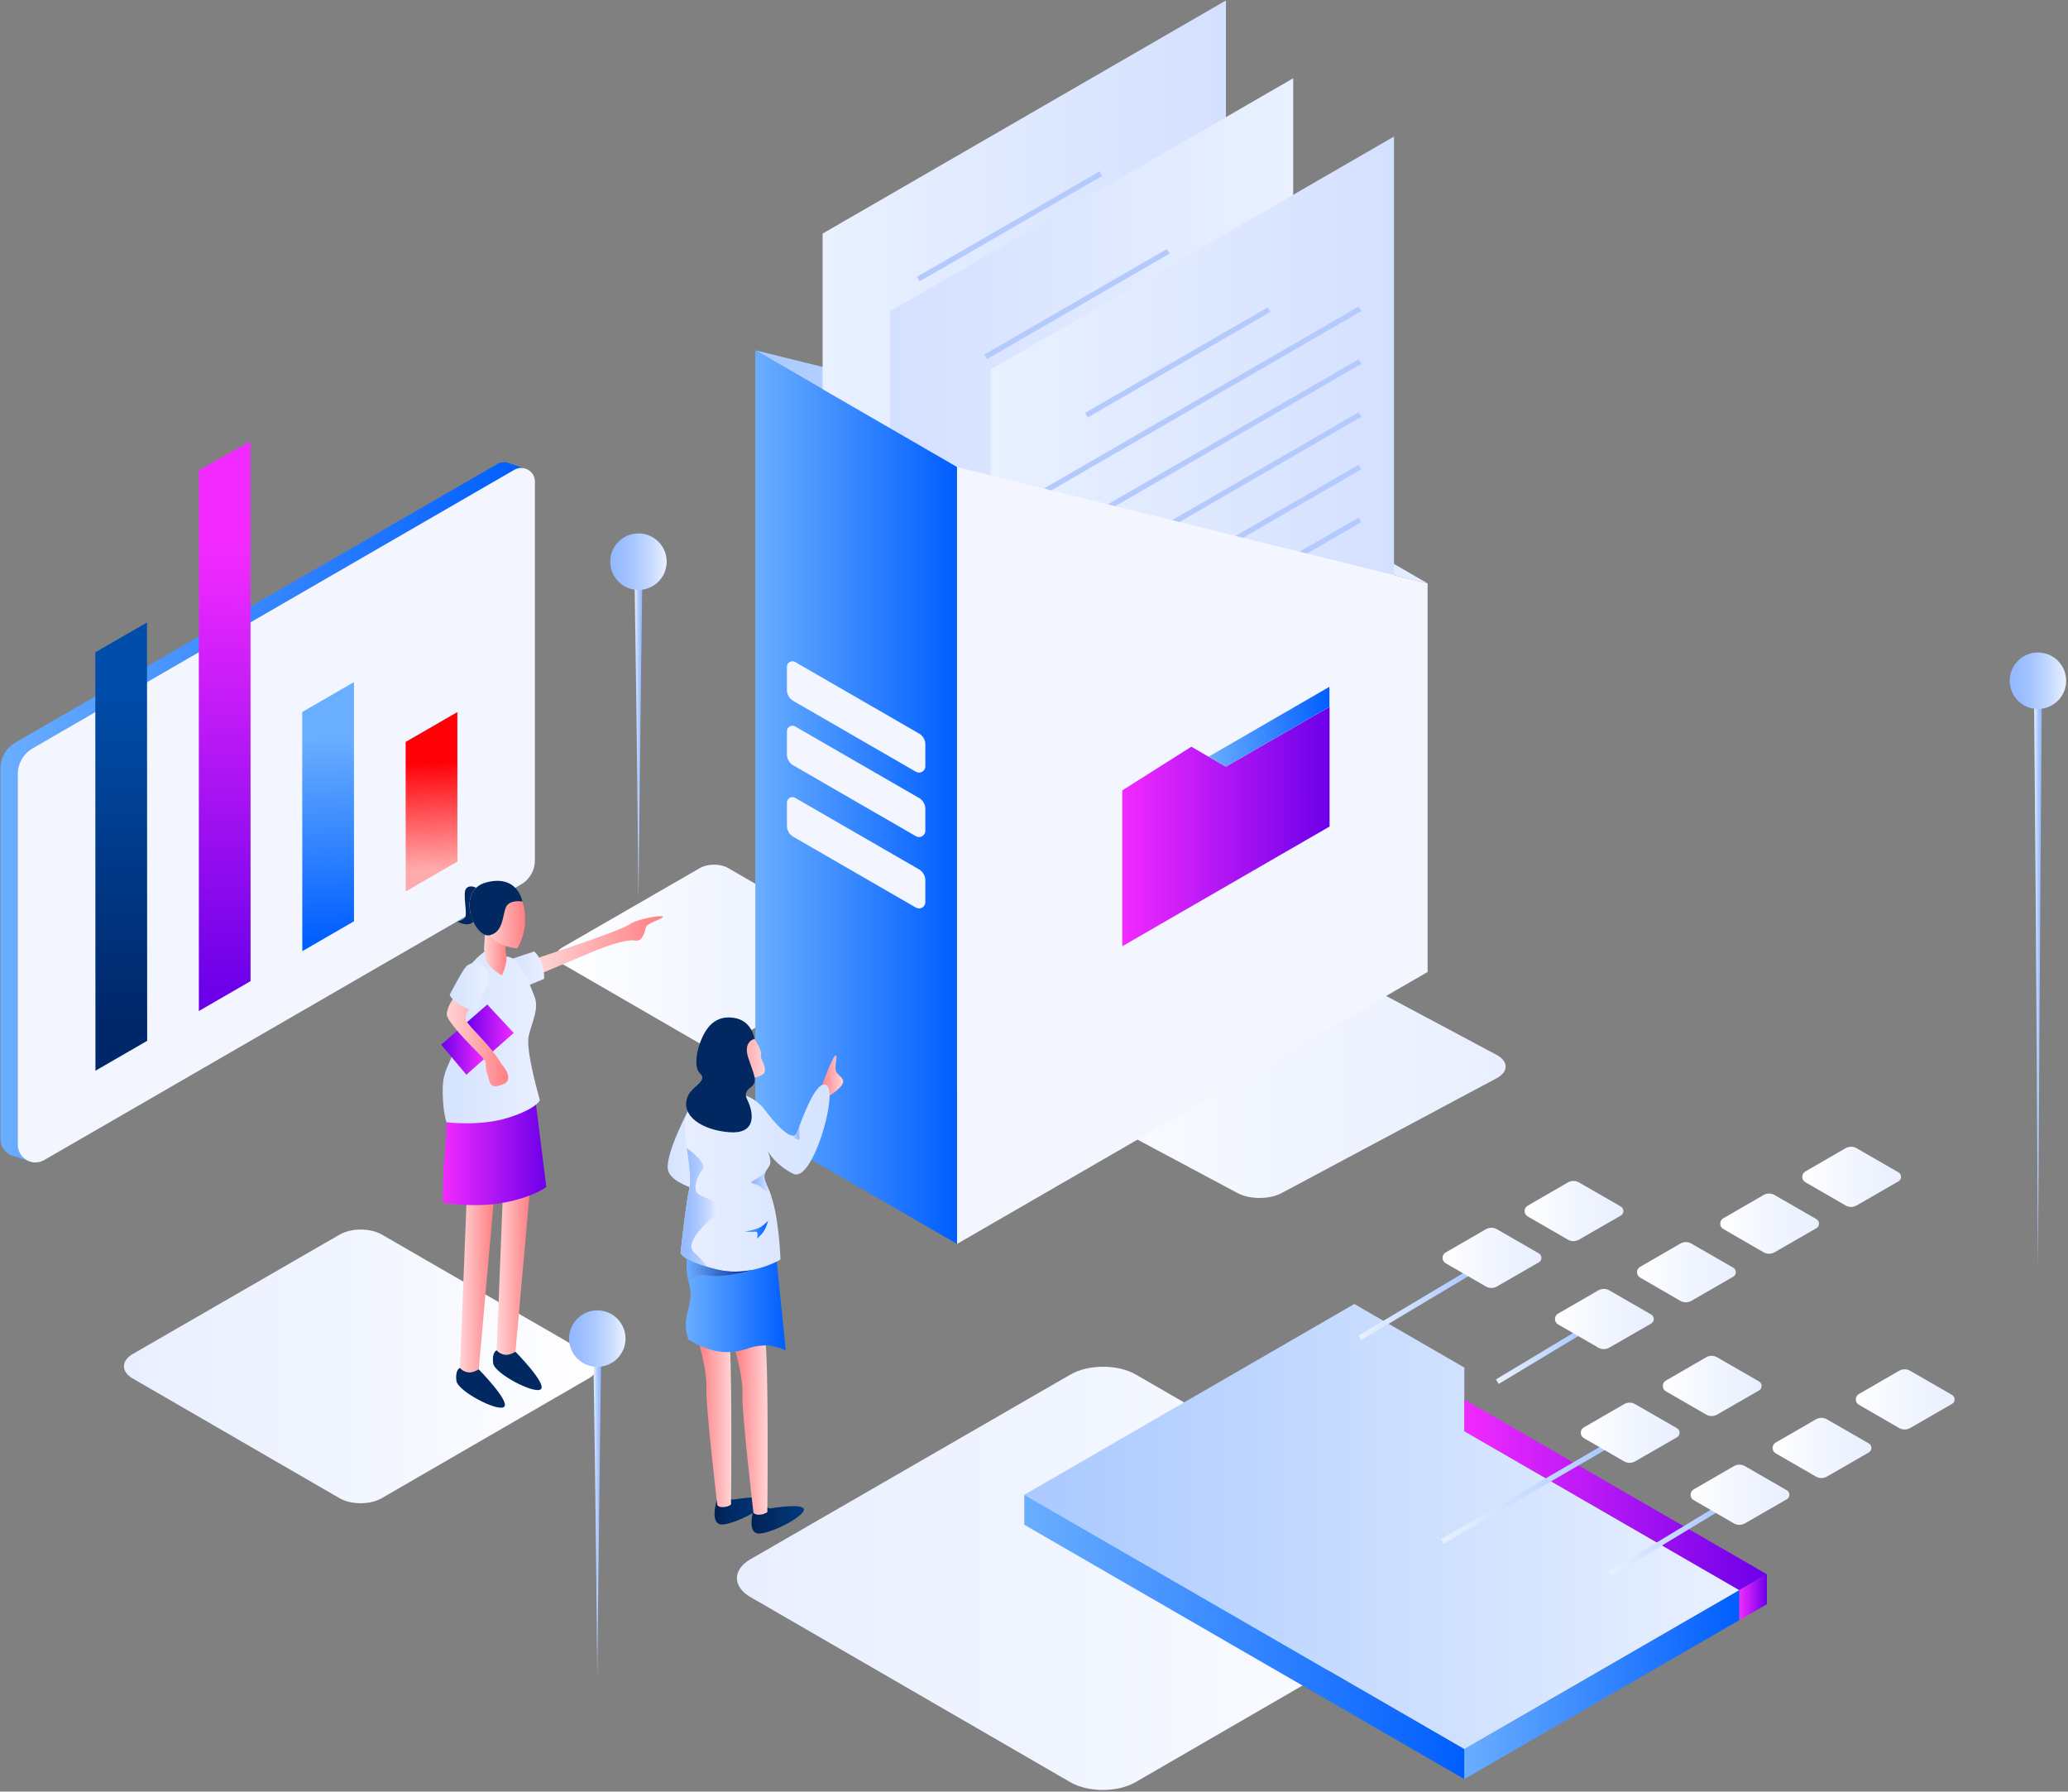
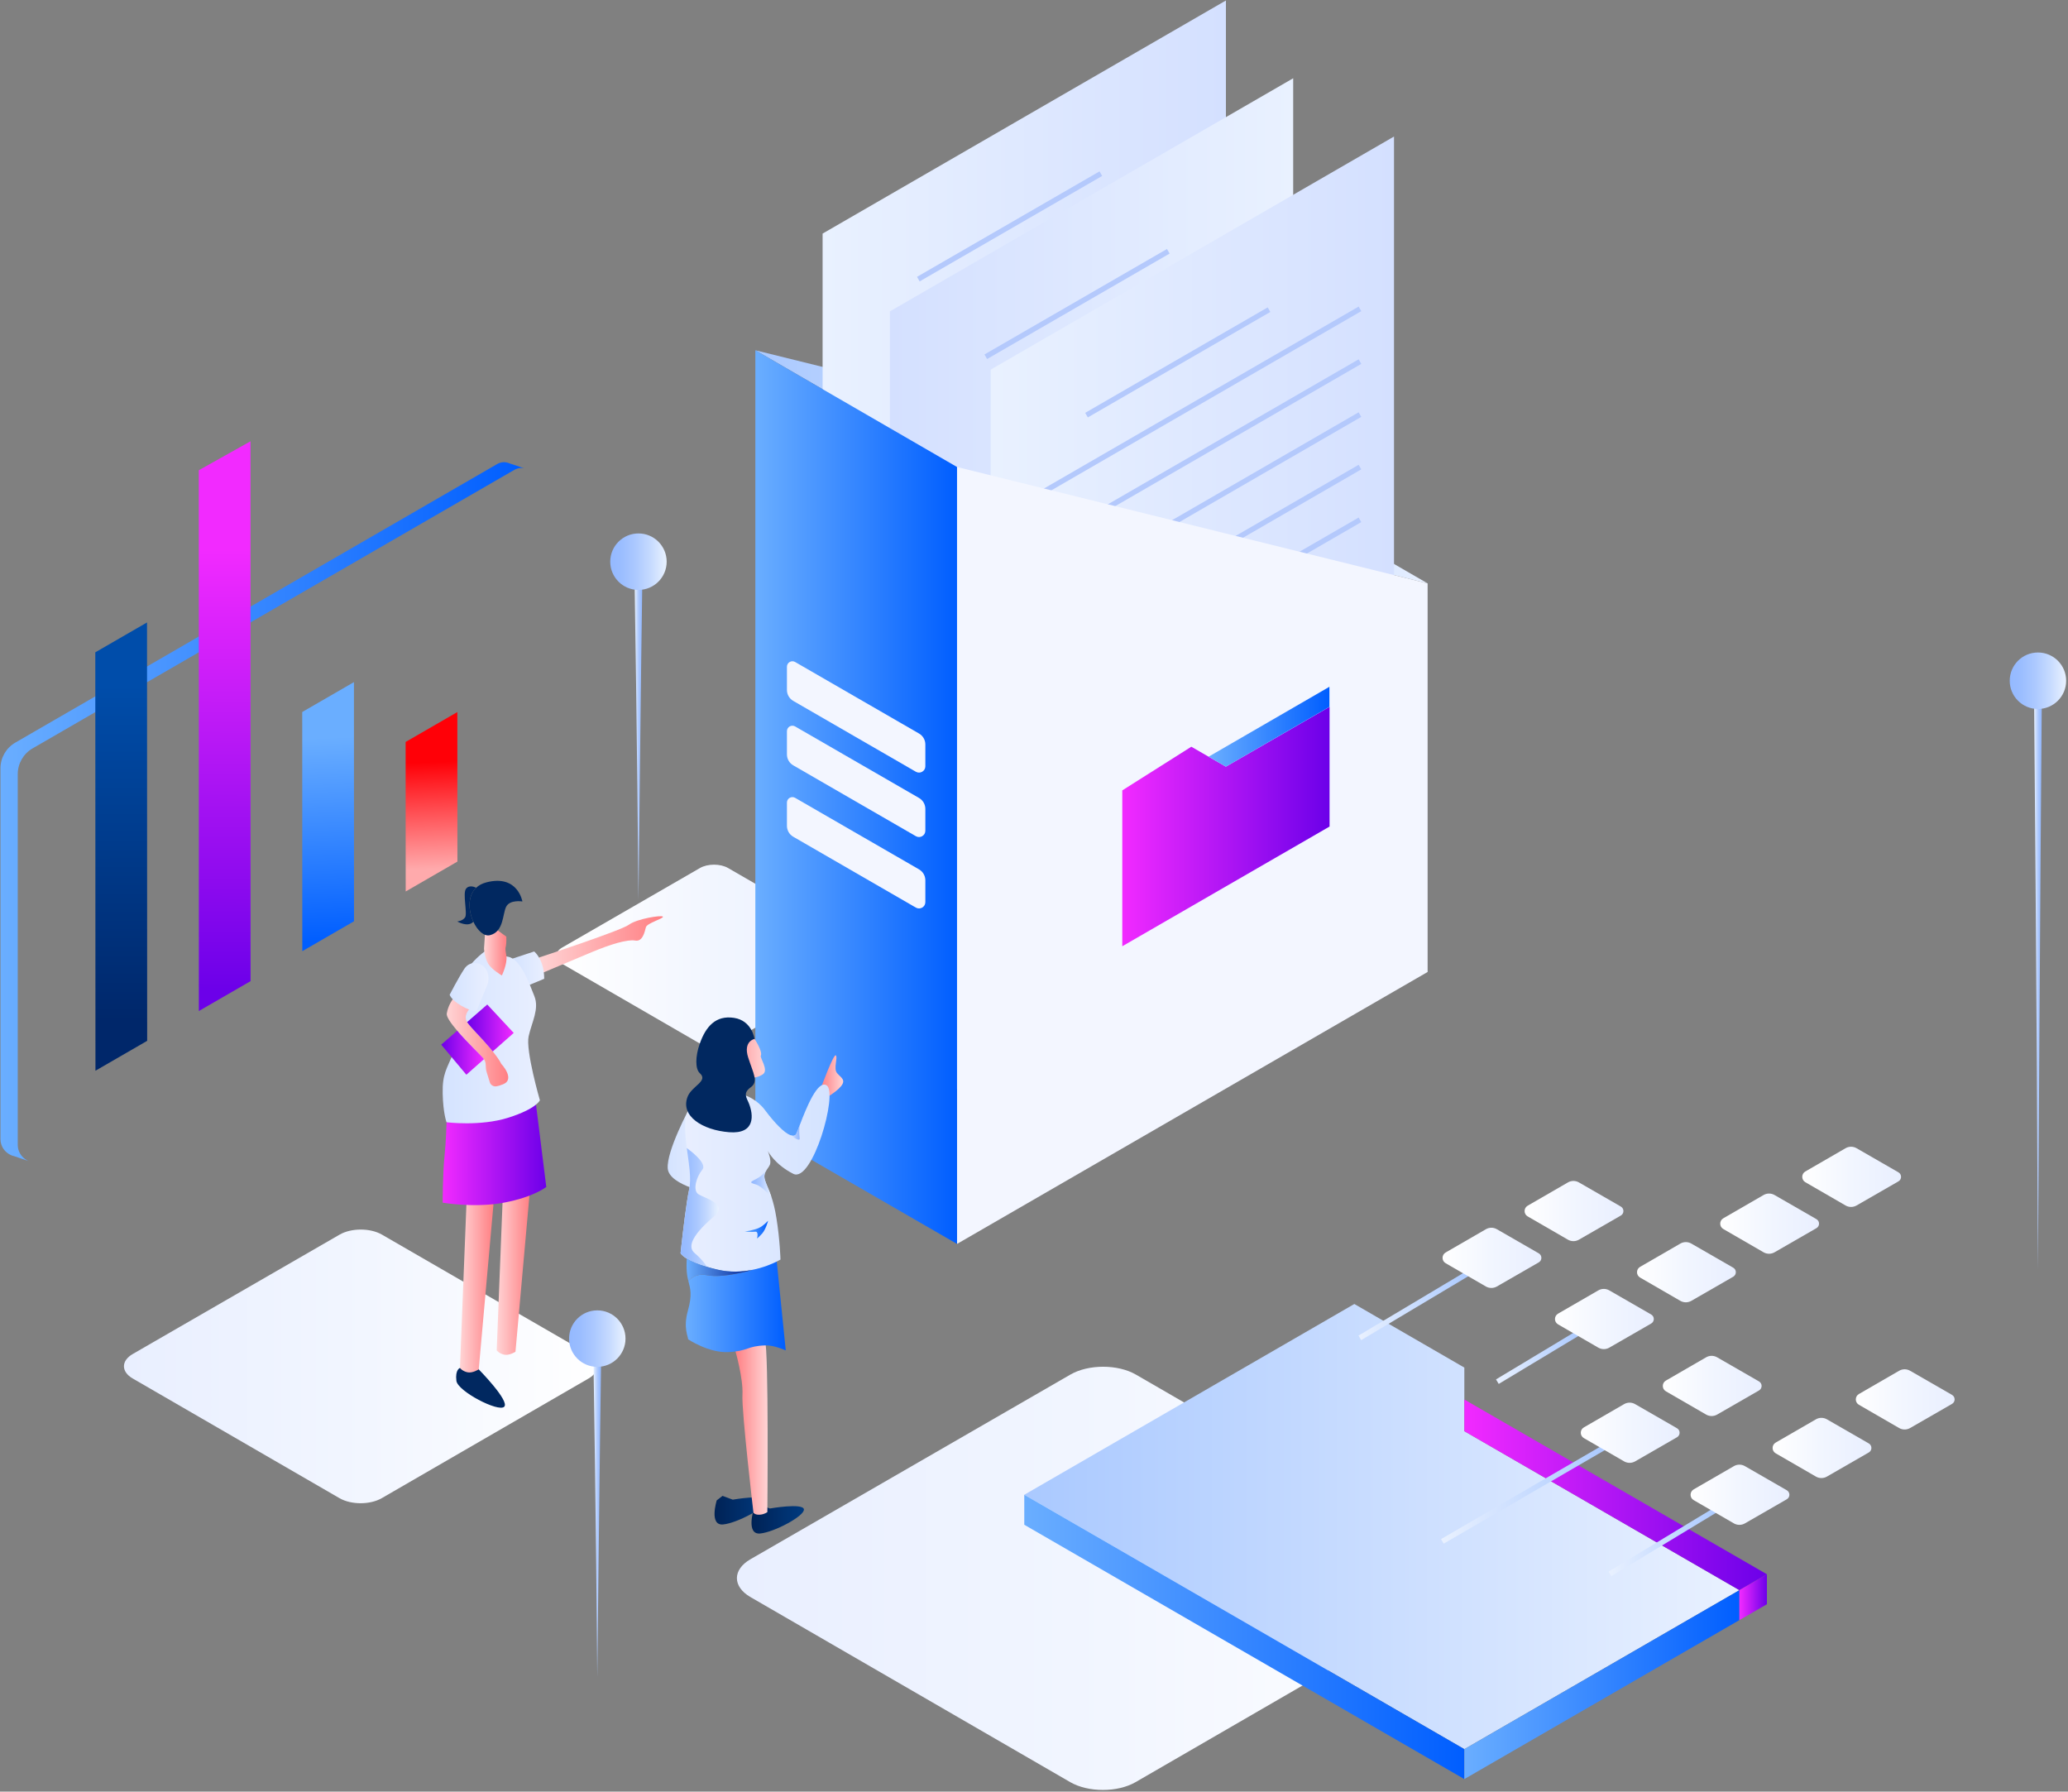
<svg xmlns="http://www.w3.org/2000/svg" width="740" height="641" viewBox="0 0 740 641" fill="none">
  <rect x="0" y="0" width="740" height="641" fill="#808080" stroke="none" />
  <path d="M47.487 493.19L121.47 536.004C125.652 538.424 132.435 538.424 136.617 536.004L210.6 493.198C214.783 490.779 214.783 486.853 210.6 484.442L136.678 441.723C132.496 439.304 125.713 439.304 121.53 441.715L47.496 484.434C43.304 486.853 43.304 490.77 47.487 493.19Z" fill="url(#paint0_linear_470_219)" />
  <path d="M268.539 571.395L382.948 637.597C389.418 641.34 399.905 641.34 406.365 637.597L520.774 571.403C527.244 567.661 527.244 561.594 520.774 557.86L406.461 491.797C399.992 488.054 389.505 488.054 383.026 491.788L268.539 557.86C262.078 561.585 262.07 567.652 268.539 571.395Z" fill="url(#paint1_linear_470_219)" />
-   <path d="M365.931 385.792L442.844 426.857C447.191 429.181 454.244 429.181 458.591 426.857L535.505 385.792C539.852 383.468 539.852 379.708 535.505 377.393L458.661 336.415C454.313 334.099 447.261 334.091 442.913 336.415L365.948 377.401C361.583 379.717 361.583 383.477 365.931 385.792Z" fill="url(#paint2_linear_470_219)" />
  <path d="M201.156 344.84L250.417 373.345C253.2 374.956 257.713 374.956 260.504 373.345L309.765 344.84C312.547 343.23 312.547 340.619 309.765 339.008L260.547 310.564C257.765 308.954 253.243 308.954 250.461 310.564L201.165 339.008C198.374 340.619 198.374 343.23 201.156 344.84Z" fill="url(#paint3_linear_470_219)" />
  <path d="M187.565 167.549C186.608 167.332 185.574 167.401 184.591 167.837C184.417 167.906 184.252 167.993 184.087 168.089L182.191 169.177L11.661 267.758C8.374 269.655 6.356 273.163 6.356 276.949V409.571C6.356 411.181 6.939 412.6 7.869 413.679C8.504 414.419 9.304 415.002 10.191 415.385L5.139 413.679C4.713 413.584 4.295 413.436 3.895 413.262H3.887C2.817 412.774 1.887 412 1.226 411.025C0.565 410.041 0.165 408.84 0.165 407.508V274.895C0.165 271.1 2.191 267.592 5.469 265.695L177.904 166.026C179.295 165.217 180.843 165.191 182.156 165.722L182.217 165.748L187.565 167.549Z" fill="url(#paint4_linear_470_219)" />
-   <path d="M191.409 172.319V307.866C191.409 311.399 189.53 314.655 186.47 316.422L15.826 415.037C13.982 416.108 11.939 416.116 10.217 415.385L10.191 415.377C9.304 414.994 8.496 414.41 7.869 413.671C6.939 412.591 6.356 411.173 6.356 409.562V276.94C6.356 273.154 8.374 269.647 11.661 267.749L182.191 169.168L184.087 168.08C184.252 167.985 184.417 167.897 184.591 167.828C185.574 167.401 186.6 167.323 187.565 167.541L188.548 167.871C190.191 168.62 191.409 170.256 191.409 172.319Z" fill="#F3F6FF" />
  <path d="M34.104 233.386L52.608 222.698L52.66 372.388L34.156 383.076L34.104 233.386Z" fill="url(#paint5_linear_470_219)" />
  <path d="M71.13 168.246L89.635 157.888L89.661 351.028L71.156 361.725L71.13 168.246Z" fill="url(#paint6_linear_470_219)" />
  <path d="M108.147 254.737L126.652 244.048L126.678 329.608L108.174 340.305L108.147 254.737Z" fill="url(#paint7_linear_470_219)" />
  <path d="M145.147 265.451L163.652 254.763L163.678 308.257L145.174 318.946L145.147 265.451Z" fill="url(#paint8_linear_470_219)" />
  <path d="M438.686 166.966V190.884L342.452 167.079L270.321 125.326L438.686 166.966Z" fill="url(#paint9_linear_470_219)" />
  <path d="M294.33 375.521L294.356 83.574L438.678 0.173V292.12L294.33 375.521Z" fill="url(#paint10_linear_470_219)" />
  <path d="M318.399 403.348L318.434 111.4L462.747 27.999V319.947L318.399 403.348Z" fill="url(#paint11_linear_470_219)" />
  <path d="M510.852 208.728L438.687 190.885V166.966L510.852 208.728Z" fill="url(#paint12_linear_470_219)" />
  <path d="M354.479 424.194L354.505 132.246L498.826 48.845V340.792L354.479 424.194Z" fill="url(#paint13_linear_470_219)" />
  <path d="M453.625 109.972L388.313 147.705L389.257 149.341L454.568 111.608L453.625 109.972Z" fill="#B4C9FC" />
  <path d="M486.169 109.685L371.878 175.757L372.822 177.393L487.113 111.321L486.169 109.685Z" fill="#B4C9FC" />
  <path d="M486.168 128.555L371.877 194.626L372.821 196.262L487.112 130.19L486.168 128.555Z" fill="#B4C9FC" />
  <path d="M486.169 147.51L371.878 213.582L372.822 215.218L487.113 149.146L486.169 147.51Z" fill="#B4C9FC" />
  <path d="M486.166 166.293L371.875 232.365L372.819 234L487.11 167.929L486.166 166.293Z" fill="#B4C9FC" />
  <path d="M486.165 185.163L371.874 251.234L372.818 252.87L487.109 186.798L486.165 185.163Z" fill="#B4C9FC" />
  <path d="M417.584 89.084L352.272 126.817L353.216 128.453L418.527 90.72L417.584 89.084Z" fill="#B4C9FC" />
  <path d="M393.45 61.31L328.139 99.043L329.082 100.679L394.393 62.946L393.45 61.31Z" fill="#B4C9FC" />
  <path d="M510.852 208.728V347.747L342.452 445.048V167.079L438.687 190.885L510.852 208.728Z" fill="#F3F6FF" />
  <path d="M401.591 282.781L426.295 267.157L438.652 274.295L475.765 252.883V295.715L401.591 338.547V282.781Z" fill="url(#paint14_linear_470_219)" />
  <path d="M432.479 270.726L475.713 245.711V252.883L438.652 274.294L432.479 270.726Z" fill="url(#paint15_linear_470_219)" />
  <path d="M342.452 167.079V445.048L270.287 403.356V125.318L270.322 125.327L342.452 167.079Z" fill="url(#paint16_linear_470_219)" />
  <path d="M281.591 238.539V246.86C281.591 248.47 282.452 249.958 283.843 250.759L327.73 276.114C329.234 276.984 331.121 275.896 331.121 274.155V266.357C331.121 264.738 330.26 263.249 328.86 262.44L284.513 236.841C283.217 236.102 281.591 237.042 281.591 238.539Z" fill="#F3F6FF" />
  <path d="M281.591 261.595V269.916C281.591 271.527 282.452 273.015 283.843 273.816L327.73 299.17C329.234 300.041 331.121 298.953 331.121 297.212V289.413C331.121 287.794 330.26 286.306 328.86 285.496L284.513 259.898C283.217 259.158 281.591 260.098 281.591 261.595Z" fill="#F3F6FF" />
  <path d="M281.591 287.141V295.462C281.591 297.073 282.452 298.561 283.843 299.362L327.73 324.716C329.234 325.587 331.121 324.499 331.121 322.758V314.959C331.121 313.34 330.26 311.852 328.86 311.042L284.513 285.444C283.217 284.704 281.591 285.644 281.591 287.141Z" fill="#F3F6FF" />
  <path d="M366.521 534.795L523.991 625.803L622.417 568.923L523.991 512.043V489.29L484.626 466.538L366.521 534.795Z" fill="url(#paint17_linear_470_219)" />
  <path d="M523.991 500.719L632.261 563.239L622.417 568.923L523.991 512.043V500.719Z" fill="url(#paint18_linear_470_219)" />
  <path d="M576.573 563.918L575.591 562.299L614.06 539.025L615.043 540.644L576.573 563.918Z" fill="url(#paint19_linear_470_219)" />
  <path d="M516.6 552.289L515.652 550.653L574.365 516.577L575.313 518.213L516.6 552.289Z" fill="url(#paint20_linear_470_219)" />
  <path d="M536.295 495.139L535.321 493.52L564.852 475.747L565.826 477.366L536.295 495.139Z" fill="url(#paint21_linear_470_219)" />
  <path d="M487.086 479.472L486.121 477.845L525.486 454.353L526.452 455.98L487.086 479.472Z" fill="url(#paint22_linear_470_219)" />
  <path d="M606.052 536.709L620.443 545.03C621.661 545.735 623.165 545.735 624.391 545.03L639.374 536.405C640.617 535.691 640.617 533.889 639.374 533.176L624.374 524.541C623.165 523.845 621.669 523.845 620.461 524.541L606.052 532.871C604.574 533.733 604.574 535.865 606.052 536.709Z" fill="url(#paint23_linear_470_219)" />
  <path d="M635.4 519.963L649.791 528.284C651.009 528.989 652.513 528.989 653.739 528.284L668.722 519.658C669.965 518.945 669.965 517.143 668.722 516.429L653.722 507.795C652.513 507.099 651.017 507.099 649.809 507.795L635.4 516.125C633.93 516.986 633.93 519.11 635.4 519.963Z" fill="url(#paint24_linear_470_219)" />
  <path d="M665.173 502.59L679.565 510.911C680.782 511.616 682.287 511.616 683.513 510.911L698.495 502.285C699.739 501.572 699.739 499.77 698.495 499.056L683.495 490.422C682.287 489.726 680.791 489.726 679.582 490.422L665.173 498.752C663.704 499.613 663.704 501.746 665.173 502.59Z" fill="url(#paint25_linear_470_219)" />
  <path d="M566.765 514.523L581.156 522.844C582.374 523.549 583.878 523.549 585.104 522.844L600.087 514.218C601.33 513.505 601.33 511.703 600.087 510.989L585.087 502.355C583.878 501.659 582.382 501.659 581.174 502.355L566.765 510.685C565.287 511.538 565.287 513.67 566.765 514.523Z" fill="url(#paint26_linear_470_219)" />
  <path d="M596.113 497.777L610.504 506.098C611.722 506.803 613.226 506.803 614.452 506.098L629.435 497.472C630.678 496.758 630.678 494.957 629.435 494.243L614.435 485.609C613.226 484.912 611.73 484.912 610.522 485.609L596.113 493.938C594.643 494.791 594.643 496.924 596.113 497.777Z" fill="url(#paint27_linear_470_219)" />
  <path d="M557.531 473.832L571.922 482.153C573.139 482.858 574.644 482.858 575.87 482.153L590.852 473.528C592.096 472.814 592.096 471.012 590.852 470.299L575.852 461.664C574.644 460.968 573.148 460.968 571.939 461.664L557.531 469.994C556.052 470.856 556.052 472.979 557.531 473.832Z" fill="url(#paint28_linear_470_219)" />
  <path d="M586.887 457.086L601.278 465.407C602.496 466.112 604 466.112 605.226 465.407L620.209 456.781C621.452 456.067 621.452 454.266 620.209 453.552L605.209 444.918C604 444.221 602.504 444.221 601.296 444.918L586.887 453.247C585.409 454.1 585.409 456.233 586.887 457.086Z" fill="url(#paint29_linear_470_219)" />
  <path d="M616.66 439.713L631.052 448.034C632.269 448.739 633.774 448.739 635 448.034L649.982 439.408C651.226 438.694 651.226 436.893 649.982 436.179L634.982 427.545C633.773 426.848 632.278 426.848 631.069 427.545L616.66 435.874C615.182 436.736 615.182 438.86 616.66 439.713Z" fill="url(#paint30_linear_470_219)" />
  <path d="M646.008 422.966L660.4 431.287C661.617 431.992 663.121 431.992 664.348 431.287L679.33 422.662C680.574 421.948 680.574 420.146 679.33 419.433L664.33 410.798C663.121 410.102 661.626 410.102 660.417 410.798L646.008 419.128C644.539 419.981 644.539 422.113 646.008 422.966Z" fill="url(#paint31_linear_470_219)" />
  <path d="M517.304 451.951L531.695 460.271C532.913 460.977 534.417 460.977 535.643 460.271L550.626 451.646C551.869 450.932 551.869 449.13 550.626 448.417L535.626 439.782C534.417 439.086 532.921 439.086 531.713 439.782L517.304 448.112C515.826 448.965 515.826 451.098 517.304 451.951Z" fill="url(#paint32_linear_470_219)" />
  <path d="M546.66 435.204L561.052 443.525C562.269 444.23 563.773 444.23 565 443.525L579.982 434.9C581.225 434.186 581.225 432.384 579.982 431.67L564.982 423.036C563.773 422.34 562.278 422.34 561.069 423.036L546.66 431.366C545.182 432.219 545.182 434.351 546.66 435.204Z" fill="url(#paint33_linear_470_219)" />
  <path d="M366.521 534.794V545.518L523.991 636.518V625.803L366.521 534.794Z" fill="url(#paint34_linear_470_219)" />
  <path d="M523.991 625.803V636.518L622.417 579.637V568.923L523.991 625.803Z" fill="url(#paint35_linear_470_219)" />
  <path d="M632.26 573.954V563.239L622.417 568.923V579.637L632.26 573.954Z" fill="url(#paint36_linear_470_219)" />
  <path d="M171.304 489.926C171.304 489.926 182.496 501.276 180.417 503.304C178.339 505.332 163.774 497.759 163.313 494.034C162.809 489.978 164.591 489.421 164.591 489.421L168.591 486.688L171.304 489.926Z" fill="#012860" />
-   <path d="M184.452 483.624C184.452 483.624 195.643 494.974 193.565 497.002C191.487 499.03 176.921 491.458 176.46 487.732C175.956 483.676 177.739 483.119 177.739 483.119L181.739 480.386L184.452 483.624Z" fill="#012860" />
  <path d="M176.583 430.931L171.304 489.926C171.304 489.926 169.07 491.388 167.226 490.962C165.383 490.535 164.591 489.421 164.591 489.421L166.904 430.878L168.513 425.586L176.583 430.931Z" fill="url(#paint37_linear_470_219)" />
  <path d="M189.73 424.629L184.452 483.624C184.452 483.624 182.217 485.086 180.374 484.66C178.539 484.233 177.739 483.119 177.739 483.119L180.052 424.577L181.661 419.285L189.73 424.629Z" fill="url(#paint38_linear_470_219)" />
  <path d="M159.791 401.511C159.791 401.511 159.643 408.092 159.035 414.019C158.426 419.946 158.409 430.287 158.409 430.287C158.409 430.287 169.661 432.262 180.296 430.287C190.922 428.311 195.478 424.664 195.478 424.664L191.8 395.21L185.765 392.137L159.791 401.511Z" fill="url(#paint39_linear_470_219)" />
  <path d="M192.878 342.586C192.878 342.586 222.217 332.959 225.052 330.835C227.887 328.711 236.8 327.31 237.2 327.963C237.608 328.607 231.53 330.235 231.121 331.749C230.713 333.272 230.008 337.024 227.278 336.51C224.548 335.997 218.365 337.894 211.991 340.549C205.617 343.204 193.2 348.461 193.2 348.461C193.2 348.461 193.078 346.772 192.878 346.372C192.678 345.954 192.878 342.586 192.878 342.586Z" fill="url(#paint40_linear_470_219)" />
  <path d="M183.443 342.951L191.156 340.41C191.156 340.41 193.035 341.985 194 345.101C194.8 347.686 194.73 350.184 194.73 350.184L189.609 352.325C189.609 352.325 186.809 351.855 186.365 351.629C185.913 351.394 183.443 342.951 183.443 342.951Z" fill="url(#paint41_linear_470_219)" />
  <path d="M174.148 339.879C174.148 339.879 162.887 347.286 163.461 358.079C164.043 368.871 164.443 371.152 162.191 376.775C159.939 382.397 158.252 384.069 158.409 391.214C158.565 398.36 159.782 401.511 159.782 401.511C159.782 401.511 171.791 403.069 181.887 399.884C191.982 396.689 193.191 393.652 193.191 393.652C193.191 393.652 188.026 375.826 189.165 370.752C190.304 365.677 193.035 360.968 191.217 356.407C189.391 351.847 186.356 343.047 181.722 342.281C177.087 341.515 174.148 339.879 174.148 339.879Z" fill="url(#paint42_linear_470_219)" />
  <path d="M159.869 362.64C159.695 363.78 161.391 366.165 163.6 368.767C167.174 372.91 172.095 377.61 172.93 378.594C173.026 378.716 173.113 378.829 173.182 378.942C174.191 380.404 173.513 381.701 174.156 383.633C174.556 384.852 174.982 386.245 175.261 387.193C175.565 388.212 176.582 388.838 177.643 388.656C178.252 388.56 179.026 388.342 180.026 387.924C184.556 386.088 179.33 380.57 179.33 380.57C179.33 380.57 178.834 379.29 176.33 376.165C176.017 375.774 175.678 375.347 175.287 374.886C171.869 370.839 168.704 367.897 167.182 365.729C167.174 365.703 167.156 365.695 167.147 365.669C165.704 363.519 167.852 361.16 167.852 361.16L166.017 355.189L162.008 357.496C162.008 357.513 160.33 359.671 159.869 362.64Z" fill="url(#paint43_linear_470_219)" />
  <path d="M173.53 334.439L173.2 339.383C173.2 339.383 173.365 342.577 174.661 344.762C175.956 346.946 179.582 348.992 179.582 348.992C179.582 348.992 181.617 344.762 181.2 342.029C180.782 339.296 180.791 339.6 181.035 338.469C181.278 337.337 181.182 335.1 181.182 335.1L176.321 331.601L173.53 334.439Z" fill="url(#paint44_linear_470_219)" />
-   <path d="M186.93 322.532C186.93 322.532 188.165 325.543 187.86 330.409C187.53 335.709 185.087 339.322 185.087 339.322C185.087 339.322 177.93 338.756 175.33 334.587C172.73 330.409 174.695 322.619 174.695 322.619L179.634 319.268L186.93 322.532Z" fill="url(#paint45_linear_470_219)" />
  <path d="M169.391 329.782C170.835 332.898 173.174 335.118 175.322 334.587C180.296 333.359 179.8 327.04 181.122 324.412C182.443 321.775 186.93 322.523 186.93 322.523C186.93 322.523 185.313 312.766 174.043 315.69C172.504 316.082 171.304 316.761 170.391 317.614C167.217 320.626 167.6 325.9 169.391 329.782Z" fill="#012860" />
  <path d="M163.608 329.669C163.608 329.669 167.408 331.941 169.391 329.782C167.6 325.9 167.217 320.626 170.391 317.623C170.391 317.623 168 316.291 166.739 317.997C165.495 319.712 167.339 326.884 166.417 328.224C165.478 329.565 163.608 329.669 163.608 329.669Z" fill="#012860" />
  <path d="M166.583 346.058C168.939 343.308 173.461 344.544 174.487 348.017C174.887 349.383 174.974 351.046 174.191 352.856C172.139 357.643 170.583 361.595 170.583 361.595C170.583 361.595 168.852 362.056 165.087 359.846C161.322 357.635 160.904 355.894 160.904 355.894C160.904 355.894 164.174 349.566 166.217 346.528C166.339 346.363 166.452 346.206 166.583 346.058Z" fill="url(#paint46_linear_470_219)" />
  <path d="M167.183 365.747C168.704 367.914 171.87 370.856 175.287 374.903C175.678 375.365 176.017 375.791 176.33 376.183L183.835 369.559L174.357 359.393L167.139 365.694C167.157 365.703 167.165 365.721 167.183 365.747Z" fill="url(#paint47_linear_470_219)" />
  <path d="M157.887 373.754L166.878 384.513L173.182 378.942C173.113 378.82 173.026 378.707 172.93 378.594C172.095 377.61 167.174 372.919 163.6 368.767L157.887 373.754Z" fill="url(#paint48_linear_470_219)" />
  <path d="M269.705 539.956C269.705 539.956 266.844 549.13 272 548.651C277.157 548.172 288.139 542.245 287.661 539.956C287.183 537.658 275.505 539.703 275.505 539.703L271.809 538.337L269.705 539.956Z" fill="url(#paint49_linear_470_219)" />
  <path d="M256.47 536.797C256.47 536.797 253.635 545.883 258.739 545.413C263.843 544.943 274.722 539.068 274.252 536.797C273.783 534.525 262.209 536.544 262.209 536.544L258.548 535.186L256.47 536.797Z" fill="url(#paint50_linear_470_219)" />
  <path d="M263.13 483.311C263.13 483.311 265.999 493.181 265.669 499.056C265.339 504.931 269.608 541.209 269.608 541.209C269.608 541.209 270.104 542.028 271.852 541.923C273.599 541.81 274.582 540.992 274.582 540.992C274.582 540.992 275.139 483.276 273.704 479.316C272.269 475.364 263.13 477.131 263.13 477.131V483.311Z" fill="url(#paint51_linear_470_219)" />
-   <path d="M250.261 481.161C250.261 481.161 253.095 490.936 252.774 496.759C252.452 502.582 256.669 538.503 256.669 538.503C256.669 538.503 257.156 539.312 258.887 539.208C260.617 539.103 261.591 538.285 261.591 538.285C261.591 538.285 262.139 481.126 260.721 477.21C259.304 473.293 250.252 475.051 250.252 475.051V481.161H250.261Z" fill="url(#paint52_linear_470_219)" />
  <path d="M281.165 483.146C281.165 483.146 277.06 481.257 273.947 481.353C267.139 481.553 267.878 483.389 260.66 483.746C253.547 484.094 246.234 479.168 246.234 479.168C246.269 478.237 244.434 475.103 246.147 468.949C247.747 463.231 247.034 461.125 246.312 458.287C247.599 456.921 249.721 455.545 252.956 456.233C258.765 457.46 269.139 454.353 269.139 454.353L269.13 454.344C265.538 455.058 261.278 455.302 256.808 454.257C255.434 453.935 254.208 453.613 253.095 453.282C249.443 452.22 247.156 451.159 245.747 450.306C245.747 450.306 247.565 450.158 250.295 449.931C253.678 449.661 258.469 449.279 262.921 448.965C268.938 448.521 274.347 448.199 274.834 448.365C275.982 448.765 277.947 451.35 277.947 451.35L281.165 483.146Z" fill="url(#paint53_linear_470_219)" />
  <path d="M246.765 396.393C246.765 396.393 238.452 411.73 238.939 418.057C239.434 424.385 255.582 427.197 255.582 427.197L254.843 410.868L246.765 396.393Z" fill="url(#paint54_linear_470_219)" />
  <path d="M269.992 371.7C269.992 371.7 272.974 376.13 272.244 377.715C271.887 378.489 275.131 382.859 273 384.338C270.087 386.366 265.618 386.088 260.922 382.31C256.226 378.533 259.174 371.7 259.174 371.7L264.035 367.653L269.992 371.7Z" fill="url(#paint55_linear_470_219)" />
  <path d="M293.782 389.16C293.782 389.16 298.313 376.81 299.095 377.593C299.878 378.376 298.139 382.319 299.539 383.947C300.939 385.574 302.791 386.314 300.965 388.612C299.139 390.91 294.165 393.643 294.165 393.643L293.782 389.16Z" fill="url(#paint56_linear_470_219)" />
  <path d="M283.835 419.955C277.435 416.682 275.009 412.295 274.713 411.73C274.904 412.182 276.139 415.237 275.478 416.752C275.261 417.248 274.939 417.7 274.626 418.153C274.626 418.153 274.6 418.197 274.556 418.258C274.522 418.301 274.487 418.345 274.461 418.379C274.443 418.414 274.417 418.449 274.391 418.484C273.748 419.433 273.226 420.486 273.722 422.174C274.2 423.793 275.095 425.421 276.026 428.189C276.035 428.197 276.035 428.197 276.035 428.197C276.661 430.06 277.295 432.445 277.817 435.692C279.113 443.751 279.278 450.645 279.278 450.645C279.278 450.645 278.809 450.923 277.965 451.35C276.296 452.177 273.13 453.552 269.139 454.335C265.548 455.049 261.287 455.293 256.817 454.248C255.443 453.926 254.217 453.604 253.104 453.273C249.452 452.212 247.165 451.15 245.756 450.297C243.869 449.157 243.53 448.356 243.53 448.356C243.53 448.356 243.635 447.381 243.809 445.814C244.356 440.905 245.6 430.173 246.6 425.525C247.461 421.522 246.469 416.282 245.756 410.755C245.374 407.83 245.078 404.81 245.174 401.868C245.53 390.849 258.782 390.422 258.782 390.422C258.782 390.422 268.33 389.918 273.722 397.142C277.365 402.016 280.678 405.297 282.817 406.133C283.843 406.551 284.6 406.385 284.982 405.567C285.235 405.028 285.687 403.818 286.278 402.268C286.287 402.26 286.287 402.26 286.287 402.251C288.478 396.515 292.6 386.166 295.826 388.325C299.939 391.066 290.687 423.454 283.835 419.955Z" fill="url(#paint57_linear_470_219)" />
  <path d="M266.486 440.635C266.486 440.635 269.93 440.087 271.573 439.321C273.217 438.555 274.852 436.753 274.852 436.753C274.852 436.753 274.069 439.817 272.678 441.375C271.286 442.933 270.878 443.099 270.878 443.099C270.878 443.099 271.634 440.47 270.191 440.679C268.747 440.879 266.486 440.635 266.486 440.635Z" fill="url(#paint58_linear_470_219)" />
  <path d="M276.026 428.189C275.835 427.98 272.531 424.324 270.383 423.732C268.165 423.114 268.287 422.949 270.661 421.765C272.496 420.843 273.861 419.198 274.383 418.493C273.739 419.441 273.218 420.495 273.713 422.183C274.2 423.793 275.105 425.421 276.026 428.189Z" fill="url(#paint59_linear_470_219)" />
  <path d="M255.582 435.134C252.574 437.685 249.513 440.67 248.148 443.325C247.122 445.292 247.043 447.085 248.617 448.373C249.217 448.861 249.782 449.392 250.313 449.931C251.417 451.063 252.365 452.264 253.104 453.282C249.452 452.22 247.165 451.158 245.756 450.305C243.869 449.165 243.53 448.364 243.53 448.364C243.53 448.364 243.635 447.39 243.809 445.823C244.356 440.914 245.6 430.182 246.6 425.534C247.461 421.53 246.469 416.29 245.756 410.763C245.756 410.763 253.374 416.029 251.322 418.484C249.269 420.938 247.791 425.743 249.843 427.205C251.896 428.659 260.826 430.713 255.582 435.134Z" fill="url(#paint60_linear_470_219)" />
  <path d="M286.165 407.282C286.33 408.796 282.817 406.15 282.817 406.15V406.142C283.843 406.559 284.6 406.394 284.983 405.576C285.235 405.036 285.687 403.826 286.278 402.277C285.835 403.435 286 405.767 286.165 407.282Z" fill="url(#paint61_linear_470_219)" />
  <path d="M269.147 454.353C269.147 454.353 258.782 457.46 252.965 456.233C249.73 455.554 247.608 456.921 246.321 458.287C246.269 458.078 246.208 457.852 246.156 457.634C245.391 454.44 245.756 450.314 245.756 450.314C247.165 451.176 249.452 452.229 253.104 453.291C254.208 453.622 255.443 453.944 256.817 454.266C261.286 455.302 265.547 455.058 269.147 454.353Z" fill="url(#paint62_linear_470_219)" />
  <path d="M269.991 371.7C269.991 371.7 265.852 372.51 267.722 378.35C269.592 384.182 271.47 386.967 268.618 389.021C265.757 391.075 267.139 392.712 267.913 394.6C269.687 398.874 270.348 405.82 260.913 405.08C251.478 404.34 243.365 399.344 246.044 392.39C247.539 388.516 253.583 386.81 250.418 383.964C248.774 382.485 248.748 378.054 250.418 373.354C252.574 367.253 256.131 363.179 262.635 364.163C269.131 365.138 269.991 371.7 269.991 371.7Z" fill="#012860" />
  <path d="M227.096 208.954C227.096 208.954 228.035 267.288 228.461 322.088C228.461 322.088 229.426 233.813 229.826 208.954H227.096Z" fill="url(#paint63_linear_470_219)" />
  <path d="M228.461 211.06C234.037 211.06 238.557 206.536 238.557 200.955C238.557 195.374 234.037 190.85 228.461 190.85C222.885 190.85 218.365 195.374 218.365 200.955C218.365 206.536 222.885 211.06 228.461 211.06Z" fill="url(#paint64_linear_470_219)" />
  <path d="M727.878 251.542C727.878 251.542 728.817 356.077 729.243 454.292C729.243 454.292 730.208 296.098 730.608 251.542H727.878Z" fill="url(#paint65_linear_470_219)" />
  <path d="M729.243 253.658C734.819 253.658 739.339 249.133 739.339 243.552C739.339 237.971 734.819 233.447 729.243 233.447C723.667 233.447 719.147 237.971 719.147 243.552C719.147 249.133 723.667 253.658 729.243 253.658Z" fill="url(#paint66_linear_470_219)" />
  <path d="M212.365 486.914C212.365 486.914 213.304 545.248 213.73 600.048C213.73 600.048 214.696 511.773 215.096 486.914H212.365Z" fill="url(#paint67_linear_470_219)" />
  <path d="M213.73 489.029C219.306 489.029 223.826 484.505 223.826 478.924C223.826 473.343 219.306 468.819 213.73 468.819C208.155 468.819 203.635 473.343 203.635 478.924C203.635 484.505 208.155 489.029 213.73 489.029Z" fill="url(#paint68_linear_470_219)" />
  <defs>
    <linearGradient id="paint0_linear_470_219" x1="44.349" y1="488.857" x2="213.731" y2="488.857" gradientUnits="userSpaceOnUse">
      <stop stop-color="#E9EFFF" />
      <stop offset="0.517" stop-color="#F2F6FF" />
      <stop offset="1" stop-color="white" />
    </linearGradient>
    <linearGradient id="paint1_linear_470_219" x1="263.693" y1="564.693" x2="525.634" y2="564.693" gradientUnits="userSpaceOnUse">
      <stop stop-color="#E9EFFF" />
      <stop offset="0.517" stop-color="#F2F6FF" />
      <stop offset="1" stop-color="white" />
    </linearGradient>
    <linearGradient id="paint2_linear_470_219" x1="362.669" y1="381.641" x2="538.751" y2="381.641" gradientUnits="userSpaceOnUse">
      <stop stop-color="white" />
      <stop offset="0.483" stop-color="#F2F6FF" />
      <stop offset="1" stop-color="#E9EFFF" />
    </linearGradient>
    <linearGradient id="paint3_linear_470_219" x1="199.073" y1="341.957" x2="311.853" y2="341.957" gradientUnits="userSpaceOnUse">
      <stop stop-color="white" />
      <stop offset="0.483" stop-color="#F2F6FF" />
      <stop offset="1" stop-color="#E9EFFF" />
    </linearGradient>
    <linearGradient id="paint4_linear_470_219" x1="0.174" y1="290.373" x2="187.568" y2="290.373" gradientUnits="userSpaceOnUse">
      <stop stop-color="#6AAEFF" />
      <stop offset="1" stop-color="#005EFF" />
    </linearGradient>
    <linearGradient id="paint5_linear_470_219" x1="43.382" y1="245.081" x2="43.424" y2="365.93" gradientUnits="userSpaceOnUse">
      <stop stop-color="#004DAA" />
      <stop offset="1" stop-color="#00276A" />
    </linearGradient>
    <linearGradient id="paint6_linear_470_219" x1="80.398" y1="196.565" x2="79.799" y2="353.882" gradientUnits="userSpaceOnUse">
      <stop stop-color="#F22AFF" />
      <stop offset="1" stop-color="#6C00E9" />
    </linearGradient>
    <linearGradient id="paint7_linear_470_219" x1="117.371" y1="263.859" x2="120.244" y2="336.504" gradientUnits="userSpaceOnUse">
      <stop stop-color="#6AAEFF" />
      <stop offset="1" stop-color="#005EFF" />
    </linearGradient>
    <linearGradient id="paint8_linear_470_219" x1="154.365" y1="272.635" x2="155.891" y2="310.93" gradientUnits="userSpaceOnUse">
      <stop stop-color="#FF0007" />
      <stop offset="1" stop-color="#FFAAAC" />
    </linearGradient>
    <linearGradient id="paint9_linear_470_219" x1="270.325" y1="158.103" x2="438.682" y2="158.103" gradientUnits="userSpaceOnUse">
      <stop stop-color="#AAC9FF" />
      <stop offset="1" stop-color="#E9F1FF" />
    </linearGradient>
    <linearGradient id="paint10_linear_470_219" x1="294.328" y1="187.847" x2="438.677" y2="187.847" gradientUnits="userSpaceOnUse">
      <stop stop-color="#E9F1FF" />
      <stop offset="1" stop-color="#D4E0FF" />
    </linearGradient>
    <linearGradient id="paint11_linear_470_219" x1="318.401" y1="215.674" x2="462.751" y2="215.674" gradientUnits="userSpaceOnUse">
      <stop stop-color="#D4E0FF" />
      <stop offset="1" stop-color="#E9F1FF" />
    </linearGradient>
    <linearGradient id="paint12_linear_470_219" x1="438.682" y1="187.847" x2="510.853" y2="187.847" gradientUnits="userSpaceOnUse">
      <stop stop-color="#AAC9FF" />
      <stop offset="1" stop-color="#E9F1FF" />
    </linearGradient>
    <linearGradient id="paint13_linear_470_219" x1="354.474" y1="236.522" x2="498.824" y2="236.522" gradientUnits="userSpaceOnUse">
      <stop stop-color="#E9F1FF" />
      <stop offset="1" stop-color="#D4E0FF" />
    </linearGradient>
    <linearGradient id="paint14_linear_470_219" x1="401.589" y1="295.715" x2="475.765" y2="295.715" gradientUnits="userSpaceOnUse">
      <stop stop-color="#F22AFF" />
      <stop offset="1" stop-color="#6C00E9" />
    </linearGradient>
    <linearGradient id="paint15_linear_470_219" x1="432.475" y1="260.004" x2="475.713" y2="260.004" gradientUnits="userSpaceOnUse">
      <stop stop-color="#6AAEFF" />
      <stop offset="1" stop-color="#005EFF" />
    </linearGradient>
    <linearGradient id="paint16_linear_470_219" x1="270.288" y1="285.183" x2="342.449" y2="285.183" gradientUnits="userSpaceOnUse">
      <stop stop-color="#6AAEFF" />
      <stop offset="1" stop-color="#005EFF" />
    </linearGradient>
    <linearGradient id="paint17_linear_470_219" x1="366.519" y1="546.173" x2="622.414" y2="546.173" gradientUnits="userSpaceOnUse">
      <stop stop-color="#AAC9FF" />
      <stop offset="1" stop-color="#E9F1FF" />
    </linearGradient>
    <linearGradient id="paint18_linear_470_219" x1="523.988" y1="534.821" x2="632.257" y2="534.821" gradientUnits="userSpaceOnUse">
      <stop stop-color="#F22AFF" />
      <stop offset="1" stop-color="#6C00E9" />
    </linearGradient>
    <linearGradient id="paint19_linear_470_219" x1="575.595" y1="551.473" x2="615.041" y2="551.473" gradientUnits="userSpaceOnUse">
      <stop stop-color="#E9F1FF" />
      <stop offset="1" stop-color="#AAC9FF" />
    </linearGradient>
    <linearGradient id="paint20_linear_470_219" x1="515.656" y1="534.436" x2="575.313" y2="534.436" gradientUnits="userSpaceOnUse">
      <stop stop-color="#E9F1FF" />
      <stop offset="1" stop-color="#AAC9FF" />
    </linearGradient>
    <linearGradient id="paint21_linear_470_219" x1="535.324" y1="485.445" x2="565.826" y2="485.445" gradientUnits="userSpaceOnUse">
      <stop stop-color="#E9F1FF" />
      <stop offset="1" stop-color="#AAC9FF" />
    </linearGradient>
    <linearGradient id="paint22_linear_470_219" x1="486.123" y1="466.913" x2="526.451" y2="466.913" gradientUnits="userSpaceOnUse">
      <stop stop-color="#E9F1FF" />
      <stop offset="1" stop-color="#AAC9FF" />
    </linearGradient>
    <linearGradient id="paint23_linear_470_219" x1="604.942" y1="534.794" x2="640.304" y2="534.794" gradientUnits="userSpaceOnUse">
      <stop stop-color="white" />
      <stop offset="0.483" stop-color="#F2F6FF" />
      <stop offset="1" stop-color="#E9EFFF" />
    </linearGradient>
    <linearGradient id="paint24_linear_470_219" x1="634.298" y1="518.045" x2="669.66" y2="518.045" gradientUnits="userSpaceOnUse">
      <stop stop-color="white" />
      <stop offset="0.483" stop-color="#F2F6FF" />
      <stop offset="1" stop-color="#E9EFFF" />
    </linearGradient>
    <linearGradient id="paint25_linear_470_219" x1="664.071" y1="500.675" x2="699.433" y2="500.675" gradientUnits="userSpaceOnUse">
      <stop stop-color="white" />
      <stop offset="0.483" stop-color="#F2F6FF" />
      <stop offset="1" stop-color="#E9EFFF" />
    </linearGradient>
    <linearGradient id="paint26_linear_470_219" x1="565.656" y1="512.603" x2="601.018" y2="512.603" gradientUnits="userSpaceOnUse">
      <stop stop-color="white" />
      <stop offset="0.483" stop-color="#F2F6FF" />
      <stop offset="1" stop-color="#E9EFFF" />
    </linearGradient>
    <linearGradient id="paint27_linear_470_219" x1="595.011" y1="495.854" x2="630.374" y2="495.854" gradientUnits="userSpaceOnUse">
      <stop stop-color="white" />
      <stop offset="0.483" stop-color="#F2F6FF" />
      <stop offset="1" stop-color="#E9EFFF" />
    </linearGradient>
    <linearGradient id="paint28_linear_470_219" x1="556.423" y1="471.915" x2="591.785" y2="471.915" gradientUnits="userSpaceOnUse">
      <stop stop-color="white" />
      <stop offset="0.483" stop-color="#F2F6FF" />
      <stop offset="1" stop-color="#E9EFFF" />
    </linearGradient>
    <linearGradient id="paint29_linear_470_219" x1="585.778" y1="455.167" x2="621.141" y2="455.167" gradientUnits="userSpaceOnUse">
      <stop stop-color="white" />
      <stop offset="0.483" stop-color="#F2F6FF" />
      <stop offset="1" stop-color="#E9EFFF" />
    </linearGradient>
    <linearGradient id="paint30_linear_470_219" x1="615.551" y1="437.796" x2="650.913" y2="437.796" gradientUnits="userSpaceOnUse">
      <stop stop-color="white" />
      <stop offset="0.483" stop-color="#F2F6FF" />
      <stop offset="1" stop-color="#E9EFFF" />
    </linearGradient>
    <linearGradient id="paint31_linear_470_219" x1="644.907" y1="421.048" x2="680.269" y2="421.048" gradientUnits="userSpaceOnUse">
      <stop stop-color="white" />
      <stop offset="0.483" stop-color="#F2F6FF" />
      <stop offset="1" stop-color="#E9EFFF" />
    </linearGradient>
    <linearGradient id="paint32_linear_470_219" x1="516.199" y1="450.032" x2="551.561" y2="450.032" gradientUnits="userSpaceOnUse">
      <stop stop-color="white" />
      <stop offset="0.483" stop-color="#F2F6FF" />
      <stop offset="1" stop-color="#E9EFFF" />
    </linearGradient>
    <linearGradient id="paint33_linear_470_219" x1="545.554" y1="433.283" x2="580.916" y2="433.283" gradientUnits="userSpaceOnUse">
      <stop stop-color="white" />
      <stop offset="0.483" stop-color="#F2F6FF" />
      <stop offset="1" stop-color="#E9EFFF" />
    </linearGradient>
    <linearGradient id="paint34_linear_470_219" x1="366.519" y1="585.659" x2="523.987" y2="585.659" gradientUnits="userSpaceOnUse">
      <stop stop-color="#6AAEFF" />
      <stop offset="1" stop-color="#005EFF" />
    </linearGradient>
    <linearGradient id="paint35_linear_470_219" x1="523.988" y1="602.722" x2="622.414" y2="602.722" gradientUnits="userSpaceOnUse">
      <stop stop-color="#6AAEFF" />
      <stop offset="1" stop-color="#005EFF" />
    </linearGradient>
    <linearGradient id="paint36_linear_470_219" x1="622.414" y1="571.438" x2="632.257" y2="571.438" gradientUnits="userSpaceOnUse">
      <stop stop-color="#F22AFF" />
      <stop offset="1" stop-color="#6C00E9" />
    </linearGradient>
    <linearGradient id="paint37_linear_470_219" x1="176.581" y1="458.304" x2="164.59" y2="458.304" gradientUnits="userSpaceOnUse">
      <stop stop-color="#FF7F83" />
      <stop offset="1" stop-color="#FFD4D5" />
    </linearGradient>
    <linearGradient id="paint38_linear_470_219" x1="189.73" y1="452.003" x2="177.739" y2="452.003" gradientUnits="userSpaceOnUse">
      <stop stop-color="#FF7F83" />
      <stop offset="1" stop-color="#FFD4D5" />
    </linearGradient>
    <linearGradient id="paint39_linear_470_219" x1="158.41" y1="411.648" x2="195.481" y2="411.648" gradientUnits="userSpaceOnUse">
      <stop stop-color="#F22AFF" />
      <stop offset="1" stop-color="#6C00E9" />
    </linearGradient>
    <linearGradient id="paint40_linear_470_219" x1="237.222" y1="338.123" x2="192.791" y2="338.123" gradientUnits="userSpaceOnUse">
      <stop stop-color="#FF7F83" />
      <stop offset="1" stop-color="#FFD4D5" />
    </linearGradient>
    <linearGradient id="paint41_linear_470_219" x1="194.723" y1="346.361" x2="183.44" y2="346.361" gradientUnits="userSpaceOnUse">
      <stop stop-color="#E9EFFF" />
      <stop offset="1" stop-color="#D4E3FF" />
    </linearGradient>
    <linearGradient id="paint42_linear_470_219" x1="193.203" y1="370.889" x2="158.41" y2="370.889" gradientUnits="userSpaceOnUse">
      <stop stop-color="#E9EFFF" />
      <stop offset="1" stop-color="#D4E3FF" />
    </linearGradient>
    <linearGradient id="paint43_linear_470_219" x1="181.87" y1="371.949" x2="159.854" y2="371.949" gradientUnits="userSpaceOnUse">
      <stop stop-color="#FF7F83" />
      <stop offset="1" stop-color="#FFD4D5" />
    </linearGradient>
    <linearGradient id="paint44_linear_470_219" x1="181.252" y1="340.306" x2="173.198" y2="340.306" gradientUnits="userSpaceOnUse">
      <stop stop-color="#FF7F83" />
      <stop offset="1" stop-color="#FFD4D5" />
    </linearGradient>
    <linearGradient id="paint45_linear_470_219" x1="187.903" y1="329.298" x2="173.974" y2="329.298" gradientUnits="userSpaceOnUse">
      <stop stop-color="#FF7F83" />
      <stop offset="1" stop-color="#FFD4D5" />
    </linearGradient>
    <linearGradient id="paint46_linear_470_219" x1="174.787" y1="353.094" x2="160.907" y2="353.094" gradientUnits="userSpaceOnUse">
      <stop stop-color="#E9EFFF" />
      <stop offset="1" stop-color="#D4E3FF" />
    </linearGradient>
    <linearGradient id="paint47_linear_470_219" x1="183.836" y1="367.78" x2="167.144" y2="367.78" gradientUnits="userSpaceOnUse">
      <stop stop-color="#F22AFF" />
      <stop offset="1" stop-color="#6C00E9" />
    </linearGradient>
    <linearGradient id="paint48_linear_470_219" x1="173.182" y1="376.645" x2="157.886" y2="376.645" gradientUnits="userSpaceOnUse">
      <stop stop-color="#F22AFF" />
      <stop offset="1" stop-color="#6C00E9" />
    </linearGradient>
    <linearGradient id="paint49_linear_470_219" x1="268.909" y1="543.503" x2="287.67" y2="543.503" gradientUnits="userSpaceOnUse">
      <stop stop-color="#002255" />
      <stop offset="1" stop-color="#003A7F" />
    </linearGradient>
    <linearGradient id="paint50_linear_470_219" x1="255.683" y1="540.308" x2="274.263" y2="540.308" gradientUnits="userSpaceOnUse">
      <stop stop-color="#002255" />
      <stop offset="1" stop-color="#003A7F" />
    </linearGradient>
    <linearGradient id="paint51_linear_470_219" x1="263.131" y1="509.335" x2="274.685" y2="509.335" gradientUnits="userSpaceOnUse">
      <stop stop-color="#FF7F83" />
      <stop offset="1" stop-color="#FFD4D5" />
    </linearGradient>
    <linearGradient id="paint52_linear_470_219" x1="250.262" y1="506.93" x2="261.704" y2="506.93" gradientUnits="userSpaceOnUse">
      <stop stop-color="#FF7F83" />
      <stop offset="1" stop-color="#FFD4D5" />
    </linearGradient>
    <linearGradient id="paint53_linear_470_219" x1="245.421" y1="466.041" x2="281.167" y2="466.041" gradientUnits="userSpaceOnUse">
      <stop stop-color="#6AAEFF" />
      <stop offset="1" stop-color="#005EFF" />
    </linearGradient>
    <linearGradient id="paint54_linear_470_219" x1="238.921" y1="411.798" x2="255.584" y2="411.798" gradientUnits="userSpaceOnUse">
      <stop stop-color="#D4E3FF" />
      <stop offset="1" stop-color="#E9EFFF" />
    </linearGradient>
    <linearGradient id="paint55_linear_470_219" x1="258.251" y1="376.623" x2="273.725" y2="376.623" gradientUnits="userSpaceOnUse">
      <stop stop-color="#FF7F83" />
      <stop offset="1" stop-color="#FFD4D5" />
    </linearGradient>
    <linearGradient id="paint56_linear_470_219" x1="293.778" y1="385.591" x2="301.729" y2="385.591" gradientUnits="userSpaceOnUse">
      <stop stop-color="#FF7F83" />
      <stop offset="1" stop-color="#FFD4D5" />
    </linearGradient>
    <linearGradient id="paint57_linear_470_219" x1="243.534" y1="421.501" x2="296.843" y2="421.501" gradientUnits="userSpaceOnUse">
      <stop stop-color="#E9EFFF" />
      <stop offset="1" stop-color="#D4E3FF" />
    </linearGradient>
    <linearGradient id="paint58_linear_470_219" x1="266.489" y1="439.925" x2="274.851" y2="439.925" gradientUnits="userSpaceOnUse">
      <stop stop-color="#6AAEFF" />
      <stop offset="1" stop-color="#005EFF" />
    </linearGradient>
    <linearGradient id="paint59_linear_470_219" x1="268.801" y1="423.337" x2="276.026" y2="423.337" gradientUnits="userSpaceOnUse">
      <stop offset="0.001" stop-color="#94B9FF" />
      <stop offset="0.188" stop-color="#9ABDFF" />
      <stop offset="0.438" stop-color="#ABC8FF" />
      <stop offset="0.723" stop-color="#C7DBFF" />
      <stop offset="1" stop-color="#E9F2FF" />
    </linearGradient>
    <linearGradient id="paint60_linear_470_219" x1="243.534" y1="432.026" x2="257.21" y2="432.026" gradientUnits="userSpaceOnUse">
      <stop offset="0.001" stop-color="#94B9FF" />
      <stop offset="0.188" stop-color="#9ABDFF" />
      <stop offset="0.438" stop-color="#ABC8FF" />
      <stop offset="0.723" stop-color="#C7DBFF" />
      <stop offset="1" stop-color="#E9F2FF" />
    </linearGradient>
    <linearGradient id="paint61_linear_470_219" x1="282.82" y1="405.009" x2="286.277" y2="405.009" gradientUnits="userSpaceOnUse">
      <stop stop-color="#E9F2FF" />
      <stop offset="0.277" stop-color="#C7DBFF" />
      <stop offset="0.562" stop-color="#ABC8FF" />
      <stop offset="0.812" stop-color="#9ABDFF" />
      <stop offset="0.999" stop-color="#94B9FF" />
    </linearGradient>
    <linearGradient id="paint62_linear_470_219" x1="245.669" y1="454.294" x2="269.145" y2="454.294" gradientUnits="userSpaceOnUse">
      <stop stop-color="#6AAEFF" />
      <stop offset="1" stop-color="#002294" />
    </linearGradient>
    <linearGradient id="paint63_linear_470_219" x1="227.094" y1="265.523" x2="229.821" y2="265.523" gradientUnits="userSpaceOnUse">
      <stop stop-color="#E9F2FF" />
      <stop offset="0.277" stop-color="#C7DBFF" />
      <stop offset="0.562" stop-color="#ABC8FF" />
      <stop offset="0.812" stop-color="#9ABDFF" />
      <stop offset="0.999" stop-color="#94B9FF" />
    </linearGradient>
    <linearGradient id="paint64_linear_470_219" x1="238.55" y1="200.959" x2="218.366" y2="200.959" gradientUnits="userSpaceOnUse">
      <stop stop-color="#E9F2FF" />
      <stop offset="0.277" stop-color="#C7DBFF" />
      <stop offset="0.562" stop-color="#ABC8FF" />
      <stop offset="0.812" stop-color="#9ABDFF" />
      <stop offset="0.999" stop-color="#94B9FF" />
    </linearGradient>
    <linearGradient id="paint65_linear_470_219" x1="727.882" y1="352.919" x2="730.609" y2="352.919" gradientUnits="userSpaceOnUse">
      <stop stop-color="#E9F2FF" />
      <stop offset="0.277" stop-color="#C7DBFF" />
      <stop offset="0.562" stop-color="#ABC8FF" />
      <stop offset="0.812" stop-color="#9ABDFF" />
      <stop offset="0.999" stop-color="#94B9FF" />
    </linearGradient>
    <linearGradient id="paint66_linear_470_219" x1="739.338" y1="243.549" x2="719.154" y2="243.549" gradientUnits="userSpaceOnUse">
      <stop stop-color="#E9F2FF" />
      <stop offset="0.277" stop-color="#C7DBFF" />
      <stop offset="0.562" stop-color="#ABC8FF" />
      <stop offset="0.812" stop-color="#9ABDFF" />
      <stop offset="0.999" stop-color="#94B9FF" />
    </linearGradient>
    <linearGradient id="paint67_linear_470_219" x1="212.367" y1="543.485" x2="215.094" y2="543.485" gradientUnits="userSpaceOnUse">
      <stop stop-color="#E9F2FF" />
      <stop offset="0.277" stop-color="#C7DBFF" />
      <stop offset="0.562" stop-color="#ABC8FF" />
      <stop offset="0.812" stop-color="#9ABDFF" />
      <stop offset="0.999" stop-color="#94B9FF" />
    </linearGradient>
    <linearGradient id="paint68_linear_470_219" x1="223.823" y1="478.92" x2="203.639" y2="478.92" gradientUnits="userSpaceOnUse">
      <stop stop-color="#E9F2FF" />
      <stop offset="0.277" stop-color="#C7DBFF" />
      <stop offset="0.562" stop-color="#ABC8FF" />
      <stop offset="0.812" stop-color="#9ABDFF" />
      <stop offset="0.999" stop-color="#94B9FF" />
    </linearGradient>
  </defs>
</svg>